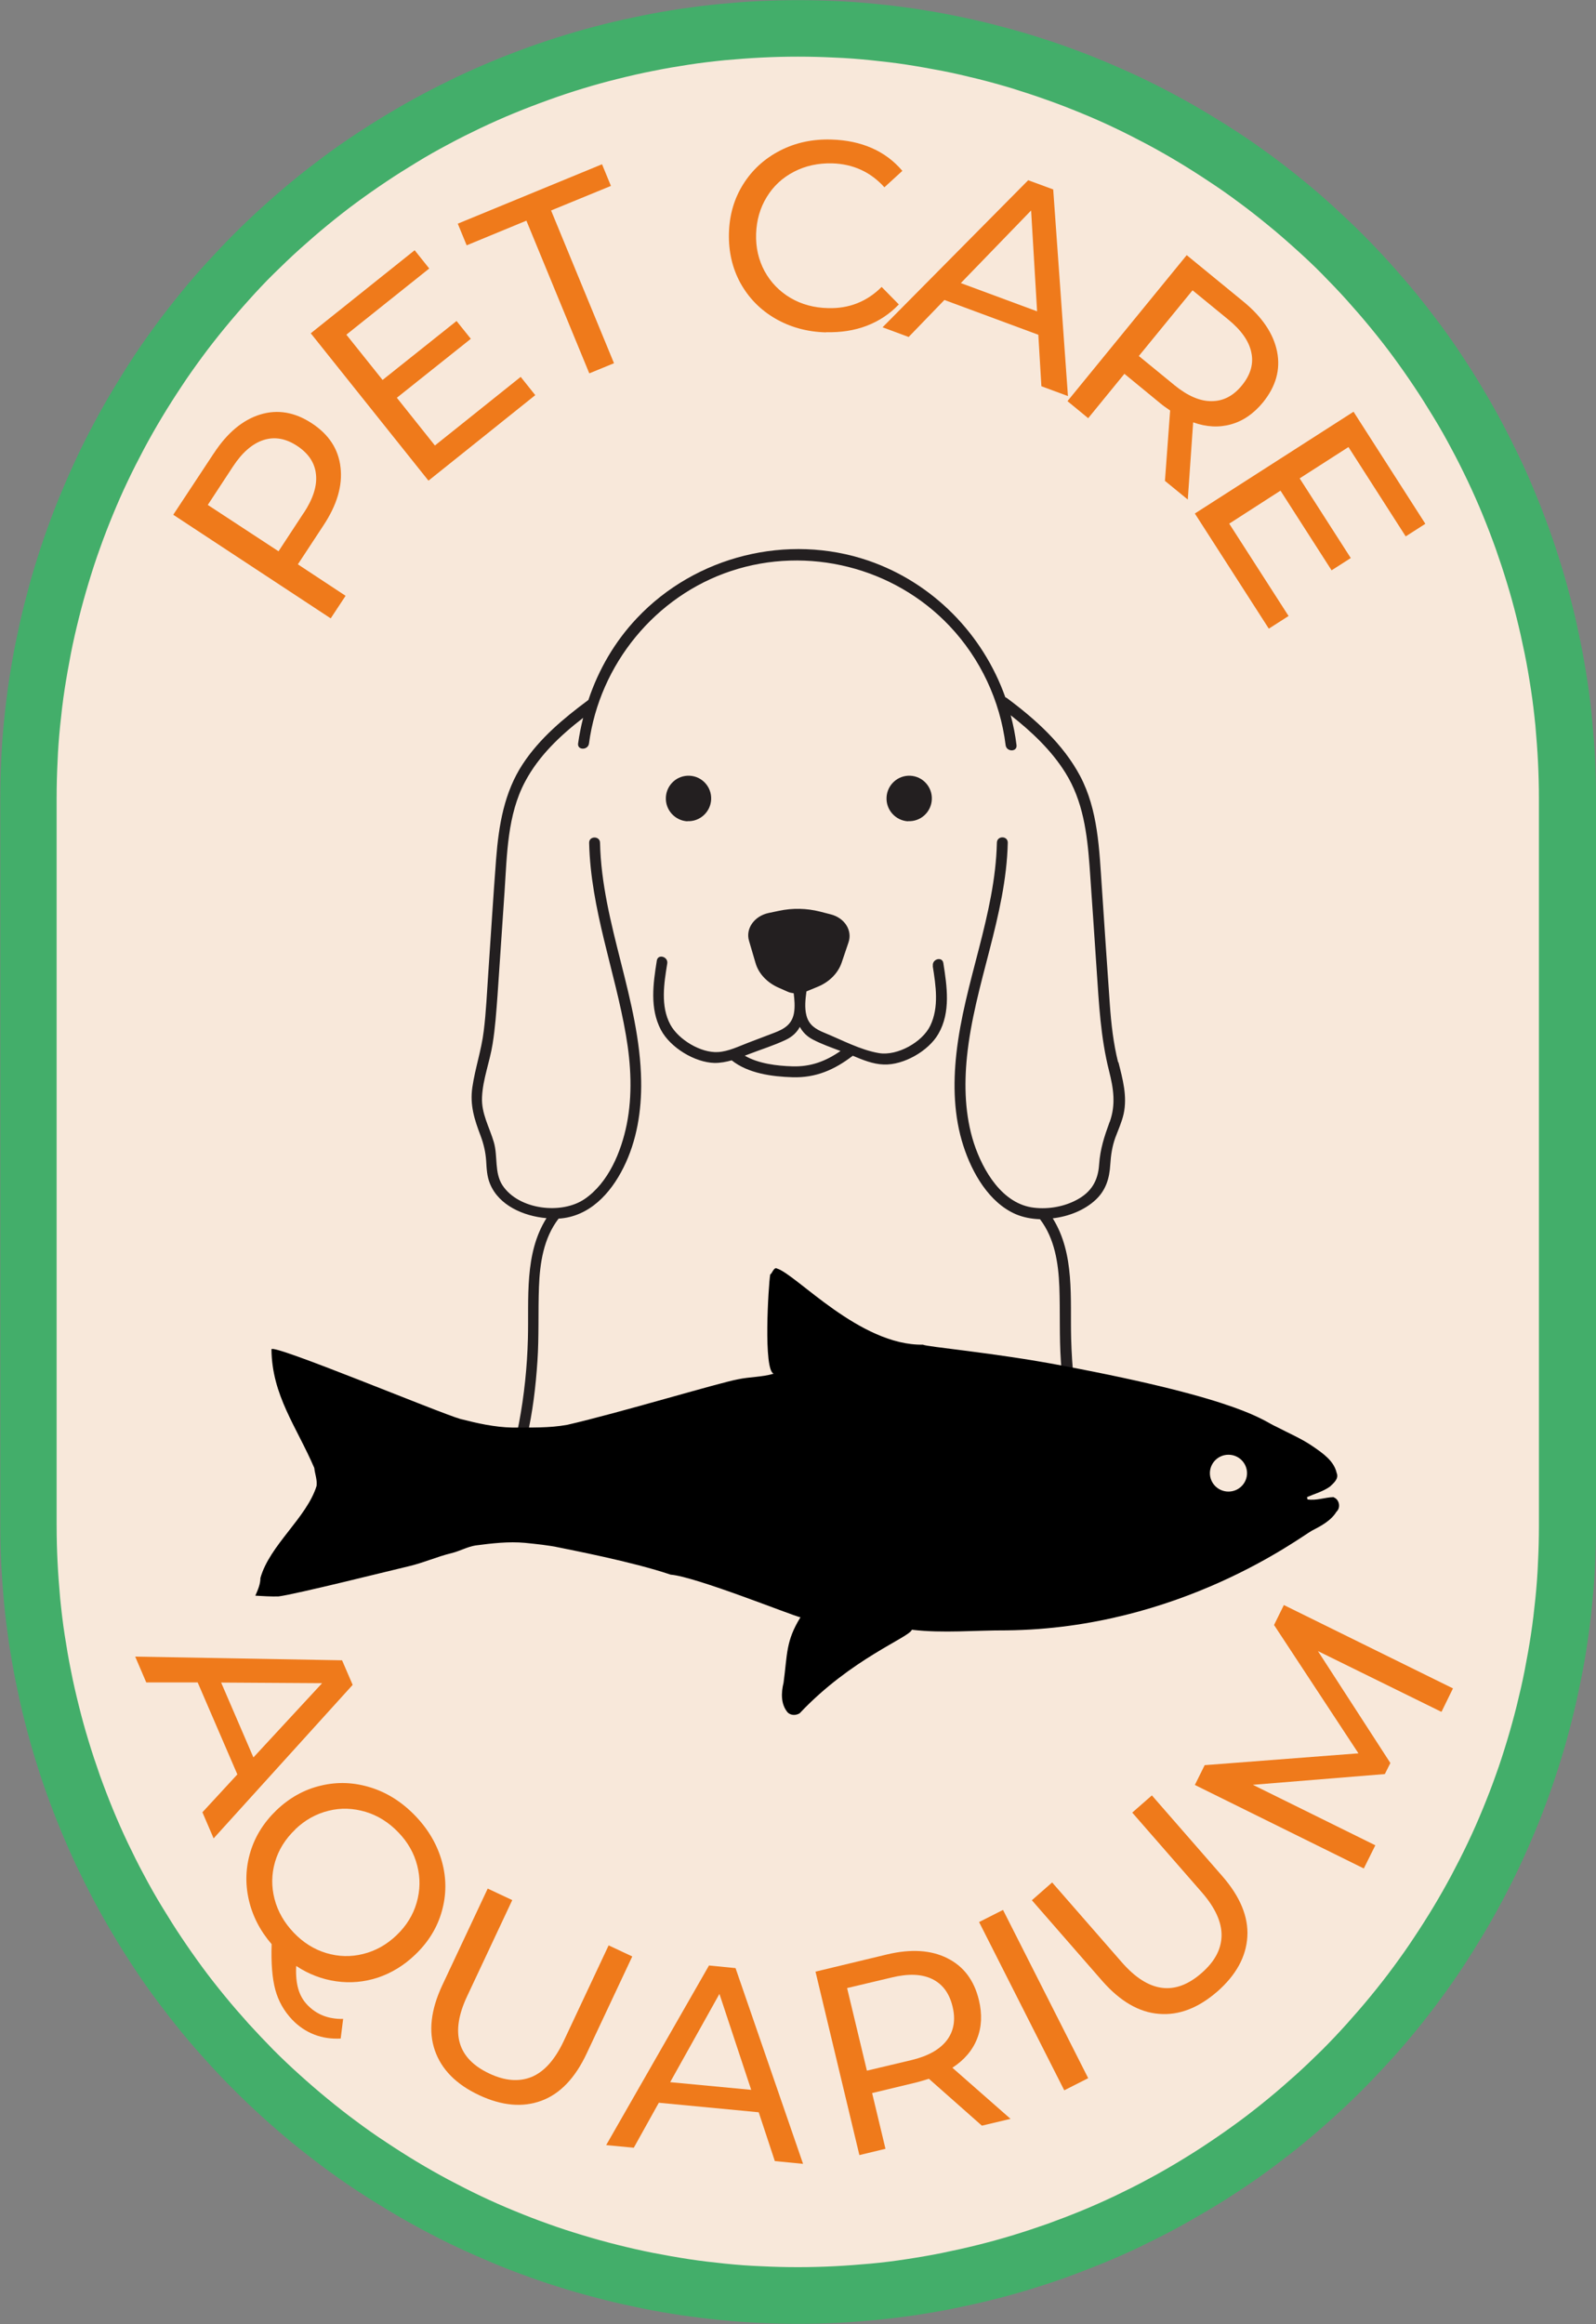
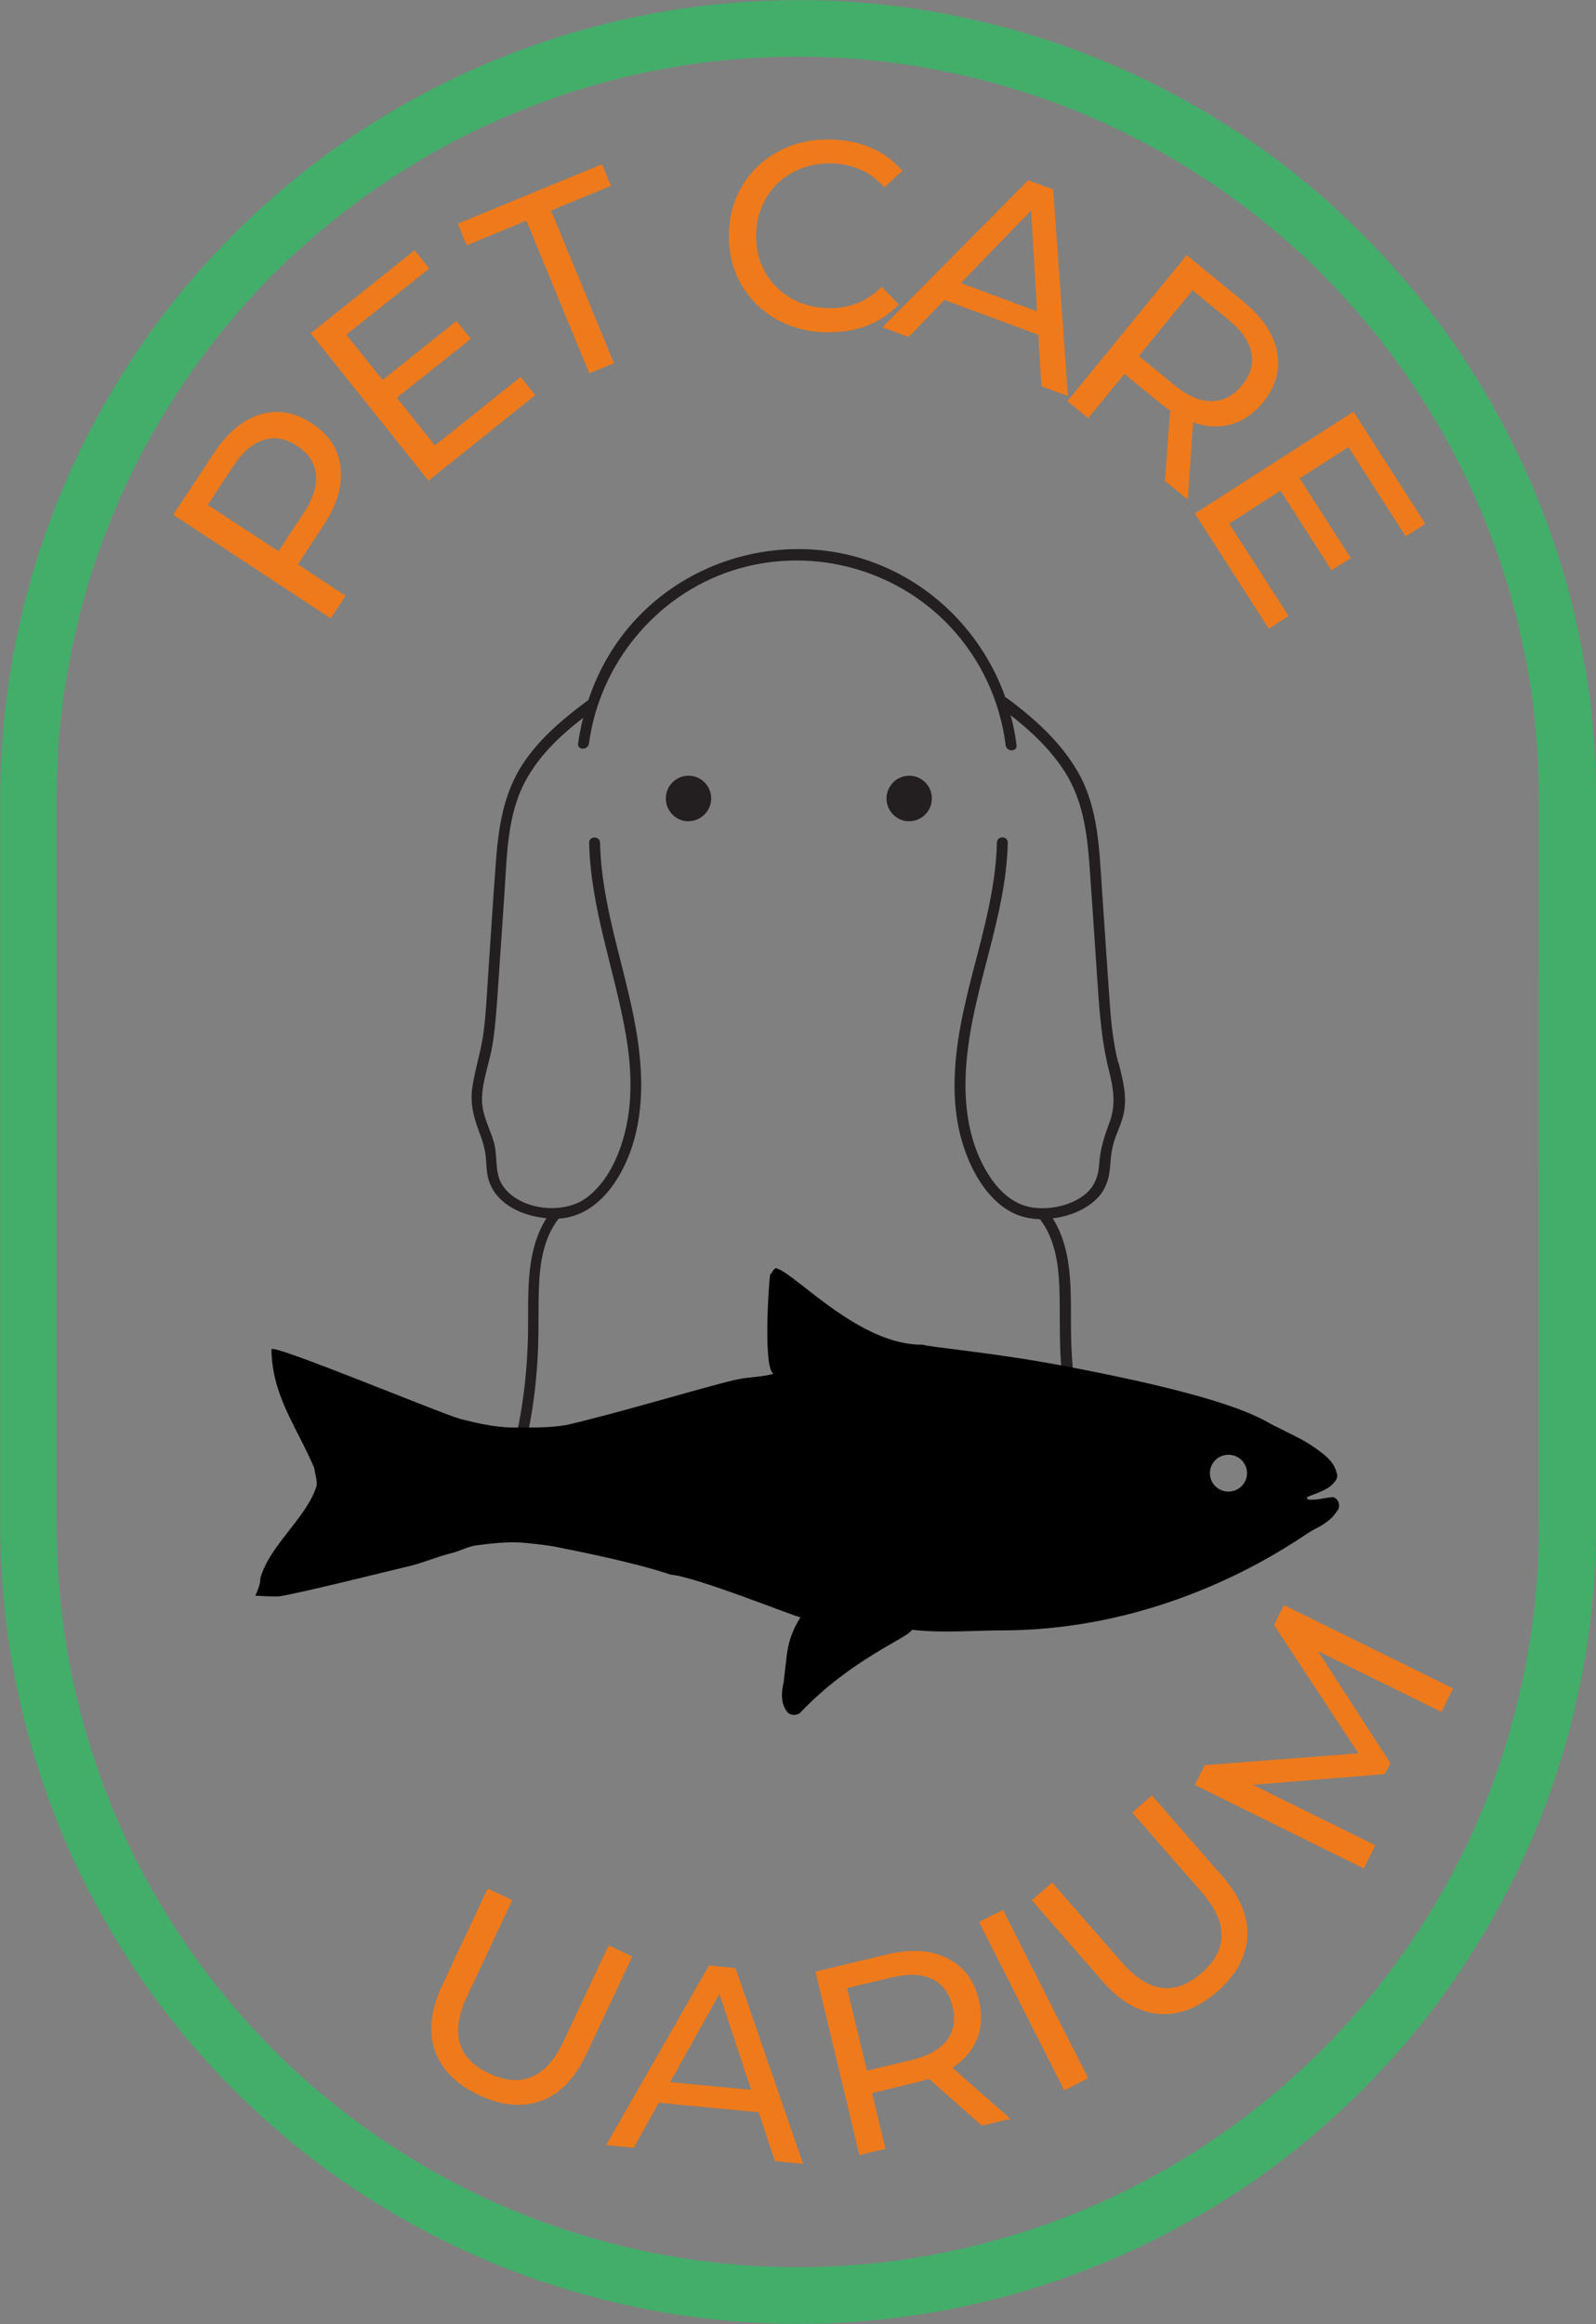
<svg xmlns="http://www.w3.org/2000/svg" id="_圖層_2" data-name="圖層 2" viewBox="0 0 104 151.39">
  <rect x="0" y="0" width="104" height="151.39" fill="#808080" stroke="none" />
  <defs>
    <style>
      .cls-1 {
        fill: #43ae6a;
      }

      .cls-2 {
        fill: #ef7a1b;
      }

      .cls-3 {
        fill: #f8e8da;
      }

      .cls-4 {
        fill: #231f20;
      }
    </style>
  </defs>
  <g id="_內容" data-name="內容">
    <g>
-       <path class="cls-3" d="M1.85,99.38V52c0-.82,.02-1.64,.06-2.46s.1-1.64,.18-2.46,.18-1.63,.3-2.44c.12-.81,.26-1.62,.42-2.42,.16-.81,.34-1.61,.54-2.4,.2-.8,.42-1.59,.66-2.37,.24-.78,.5-1.56,.77-2.34,.28-.77,.57-1.54,.89-2.3,.31-.76,.65-1.51,1-2.25s.72-1.48,1.11-2.2c.39-.72,.79-1.44,1.21-2.14,.42-.71,.86-1.4,1.32-2.08,.46-.68,.93-1.35,1.42-2.01,.49-.66,.99-1.31,1.51-1.94s1.06-1.26,1.61-1.86,1.12-1.2,1.7-1.78,1.18-1.15,1.78-1.7c.61-.55,1.23-1.09,1.86-1.61s1.28-1.03,1.94-1.51c.66-.49,1.33-.96,2.01-1.42,.68-.46,1.38-.89,2.08-1.32,.7-.42,1.42-.83,2.14-1.21,.72-.39,1.46-.76,2.2-1.11s1.49-.68,2.25-1c.76-.31,1.53-.61,2.3-.89,.77-.28,1.55-.53,2.34-.77,.79-.24,1.58-.46,2.37-.66,.8-.2,1.6-.38,2.4-.54,.8-.16,1.61-.3,2.42-.42s1.63-.22,2.44-.3c.82-.08,1.63-.14,2.45-.18,.82-.04,1.64-.06,2.46-.06s1.64,.02,2.46,.06c.82,.04,1.64,.1,2.45,.18,.82,.08,1.63,.18,2.44,.3s1.62,.26,2.42,.42c.81,.16,1.61,.34,2.4,.54,.8,.2,1.59,.42,2.37,.66,.78,.24,1.56,.5,2.34,.77,.77,.28,1.54,.57,2.3,.89,.76,.31,1.51,.65,2.25,1s1.48,.72,2.2,1.11c.72,.39,1.44,.79,2.14,1.21,.7,.42,1.4,.86,2.08,1.32,.68,.46,1.35,.93,2.01,1.42,.66,.49,1.31,.99,1.94,1.51s1.26,1.06,1.86,1.61c.61,.55,1.2,1.12,1.78,1.7s1.15,1.17,1.7,1.78c.55,.61,1.09,1.23,1.61,1.86s1.03,1.28,1.51,1.94c.49,.66,.96,1.33,1.42,2.01,.46,.68,.89,1.38,1.32,2.08,.42,.7,.83,1.42,1.21,2.14,.39,.72,.76,1.46,1.11,2.2s.68,1.49,1,2.25c.31,.76,.61,1.53,.89,2.3,.28,.77,.53,1.55,.77,2.34,.24,.79,.46,1.58,.66,2.37,.2,.8,.38,1.6,.54,2.4,.16,.8,.3,1.61,.42,2.42,.12,.81,.22,1.63,.3,2.44,.08,.82,.14,1.64,.18,2.46s.06,1.64,.06,2.46v47.38c0,.82-.02,1.64-.06,2.46s-.1,1.64-.18,2.45c-.08,.82-.18,1.63-.3,2.44-.12,.81-.26,1.62-.42,2.43-.16,.81-.34,1.61-.54,2.4-.2,.8-.42,1.59-.66,2.37-.24,.79-.5,1.56-.77,2.34-.28,.77-.57,1.54-.89,2.3-.31,.76-.65,1.51-1,2.25s-.72,1.47-1.11,2.2c-.39,.72-.79,1.44-1.21,2.14-.42,.7-.86,1.4-1.32,2.08-.46,.68-.93,1.35-1.42,2.01-.49,.66-.99,1.31-1.51,1.94-.52,.63-1.06,1.26-1.61,1.86-.55,.61-1.12,1.2-1.7,1.78s-1.18,1.15-1.78,1.7c-.61,.55-1.23,1.09-1.86,1.61s-1.28,1.02-1.94,1.51-1.33,.96-2.01,1.42c-.68,.46-1.38,.9-2.08,1.32-.71,.42-1.42,.83-2.14,1.21-.72,.39-1.46,.76-2.2,1.11s-1.49,.68-2.25,1c-.76,.31-1.53,.61-2.3,.88s-1.55,.53-2.34,.77c-.79,.24-1.58,.46-2.37,.66-.8,.2-1.6,.38-2.4,.54-.8,.16-1.61,.3-2.42,.42s-1.63,.22-2.44,.3c-.82,.08-1.63,.14-2.45,.18-.82,.04-1.64,.06-2.46,.06s-1.64-.02-2.46-.06c-.82-.04-1.64-.1-2.45-.18-.82-.08-1.63-.18-2.44-.3s-1.62-.26-2.42-.42c-.81-.16-1.61-.34-2.4-.54-.8-.2-1.59-.42-2.37-.66-.78-.24-1.56-.5-2.34-.77-.77-.28-1.54-.57-2.3-.88-.76-.31-1.51-.65-2.25-1s-1.48-.72-2.2-1.11c-.72-.39-1.44-.79-2.14-1.21-.71-.42-1.4-.86-2.08-1.32-.68-.46-1.35-.93-2.01-1.42s-1.31-.99-1.94-1.51-1.26-1.06-1.86-1.61c-.61-.55-1.2-1.12-1.78-1.7s-1.15-1.17-1.7-1.78-1.09-1.23-1.61-1.86c-.52-.64-1.03-1.28-1.51-1.94-.49-.66-.96-1.33-1.42-2.01-.46-.68-.89-1.38-1.32-2.08-.42-.7-.83-1.42-1.21-2.14-.39-.72-.76-1.46-1.11-2.2s-.68-1.49-1-2.25c-.31-.76-.61-1.52-.89-2.3-.28-.77-.53-1.55-.77-2.34-.24-.78-.46-1.58-.66-2.37-.2-.8-.38-1.6-.54-2.4-.16-.81-.3-1.61-.42-2.43-.12-.81-.22-1.63-.3-2.44-.08-.82-.14-1.63-.18-2.45s-.06-1.64-.06-2.46Z" />
      <path class="cls-1" d="M104,52v47.38c0,.85-.02,1.7-.06,2.55s-.1,1.7-.19,2.55c-.08,.85-.19,1.69-.31,2.53s-.27,1.68-.44,2.51c-.17,.83-.35,1.66-.56,2.49-.21,.83-.43,1.65-.68,2.46-.25,.81-.51,1.62-.8,2.42-.29,.8-.59,1.6-.92,2.38-.33,.79-.67,1.56-1.03,2.33-.36,.77-.75,1.53-1.15,2.28-.4,.75-.82,1.49-1.26,2.22-.44,.73-.89,1.45-1.36,2.16-.47,.71-.96,1.4-1.47,2.09-.51,.68-1.03,1.36-1.57,2.01-.54,.66-1.09,1.3-1.67,1.93s-1.16,1.25-1.76,1.85c-.6,.6-1.22,1.19-1.85,1.76-.63,.57-1.28,1.13-1.93,1.67s-1.33,1.06-2.01,1.57c-.68,.51-1.38,1-2.09,1.47-.71,.47-1.43,.93-2.16,1.36s-1.47,.86-2.22,1.26c-.75,.4-1.51,.78-2.28,1.15s-1.55,.71-2.33,1.03-1.58,.63-2.38,.92c-.8,.29-1.61,.55-2.42,.8-.81,.25-1.63,.48-2.46,.68-.83,.21-1.66,.39-2.49,.56-.83,.17-1.67,.31-2.51,.44-.84,.12-1.69,.23-2.53,.31-.85,.08-1.7,.15-2.55,.19-.85,.04-1.7,.06-2.55,.06s-1.7-.02-2.55-.06c-.85-.04-1.7-.1-2.55-.19-.85-.08-1.69-.19-2.53-.31-.84-.13-1.68-.27-2.51-.44-.83-.17-1.66-.35-2.49-.56-.82-.21-1.64-.43-2.46-.68-.81-.25-1.62-.51-2.42-.8-.8-.29-1.6-.59-2.38-.92s-1.56-.67-2.33-1.03-1.53-.75-2.28-1.15c-.75-.4-1.49-.82-2.22-1.26-.73-.44-1.45-.89-2.16-1.36-.71-.47-1.4-.96-2.09-1.47-.68-.51-1.35-1.03-2.01-1.57s-1.3-1.1-1.93-1.67c-.63-.57-1.25-1.16-1.85-1.76s-1.19-1.22-1.76-1.85-1.13-1.27-1.67-1.93c-.54-.66-1.06-1.33-1.57-2.01-.51-.68-1-1.38-1.47-2.09-.47-.71-.93-1.43-1.36-2.16-.44-.73-.86-1.47-1.26-2.22-.4-.75-.78-1.51-1.15-2.28-.36-.77-.71-1.55-1.03-2.33-.33-.79-.63-1.58-.92-2.38-.29-.8-.55-1.61-.8-2.42-.25-.81-.47-1.63-.68-2.46-.21-.82-.39-1.66-.56-2.49-.17-.84-.31-1.67-.44-2.51-.12-.84-.23-1.69-.31-2.53-.08-.85-.14-1.7-.19-2.55-.04-.85-.06-1.7-.06-2.55V52c0-.85,.02-1.7,.06-2.55,.04-.85,.1-1.7,.19-2.55,.08-.85,.19-1.69,.31-2.53,.13-.84,.27-1.68,.44-2.51,.17-.83,.35-1.66,.56-2.49,.21-.82,.43-1.64,.68-2.46,.25-.81,.51-1.62,.8-2.42,.29-.8,.59-1.6,.92-2.38,.33-.79,.67-1.56,1.03-2.33,.36-.77,.75-1.53,1.15-2.28,.4-.75,.82-1.49,1.26-2.22,.44-.73,.89-1.45,1.36-2.16,.47-.71,.96-1.4,1.47-2.09,.51-.68,1.03-1.35,1.57-2.01,.54-.66,1.09-1.3,1.67-1.93s1.16-1.25,1.76-1.85,1.22-1.19,1.85-1.76,1.28-1.13,1.93-1.67,1.33-1.06,2.01-1.57c.68-.51,1.38-1,2.09-1.47,.71-.47,1.43-.93,2.16-1.36,.73-.44,1.47-.86,2.22-1.26,.75-.4,1.51-.78,2.28-1.15,.77-.36,1.55-.71,2.33-1.03,.79-.33,1.58-.63,2.38-.92,.8-.29,1.61-.55,2.42-.8,.81-.25,1.63-.47,2.46-.68,.83-.21,1.66-.39,2.49-.56,.83-.17,1.67-.31,2.51-.44,.84-.12,1.69-.23,2.53-.31,.85-.08,1.7-.15,2.55-.19,.85-.04,1.7-.06,2.55-.06s1.7,.02,2.55,.06c.85,.04,1.7,.1,2.55,.19,.85,.08,1.69,.19,2.53,.31,.84,.13,1.68,.27,2.51,.44,.84,.17,1.66,.35,2.49,.56,.82,.21,1.64,.43,2.46,.68,.81,.25,1.62,.51,2.42,.8,.8,.29,1.6,.59,2.38,.92,.79,.33,1.56,.67,2.33,1.03,.77,.36,1.53,.75,2.28,1.15,.75,.4,1.49,.82,2.22,1.26,.73,.44,1.45,.89,2.16,1.36,.71,.47,1.4,.96,2.09,1.47s1.35,1.03,2.01,1.57,1.3,1.09,1.93,1.67,1.25,1.16,1.85,1.76c.6,.6,1.19,1.22,1.76,1.85s1.13,1.28,1.67,1.93c.54,.66,1.06,1.33,1.57,2.01,.51,.68,1,1.38,1.47,2.09,.47,.71,.93,1.43,1.36,2.16,.44,.73,.86,1.47,1.26,2.22,.4,.75,.78,1.51,1.15,2.28s.71,1.55,1.03,2.33c.33,.79,.63,1.58,.92,2.38,.29,.8,.55,1.61,.8,2.42,.25,.81,.47,1.63,.68,2.46,.21,.83,.39,1.66,.56,2.49,.17,.83,.31,1.67,.44,2.51s.23,1.69,.31,2.53c.08,.85,.15,1.7,.19,2.55s.06,1.7,.06,2.55ZM3.69,99.38c0,.79,.02,1.58,.06,2.37,.04,.79,.1,1.58,.17,2.37,.08,.79,.17,1.57,.29,2.35s.25,1.56,.41,2.34c.15,.78,.33,1.55,.52,2.31,.19,.77,.4,1.53,.63,2.28,.23,.76,.48,1.51,.74,2.25,.27,.75,.55,1.48,.85,2.21,.3,.73,.62,1.45,.96,2.17,.34,.71,.69,1.42,1.07,2.12,.37,.7,.76,1.39,1.17,2.06s.83,1.35,1.27,2c.44,.66,.89,1.3,1.36,1.94,.47,.64,.96,1.26,1.46,1.87,.5,.61,1.02,1.21,1.55,1.8,.53,.58,1.08,1.16,1.63,1.72,.56,.56,1.13,1.1,1.72,1.63,.59,.53,1.19,1.05,1.8,1.55,.61,.5,1.23,.99,1.87,1.46,.63,.47,1.28,.93,1.94,1.36,.66,.44,1.32,.86,2,1.27,.68,.41,1.37,.8,2.06,1.17,.7,.37,1.4,.73,2.12,1.07,.71,.34,1.44,.66,2.17,.96s1.47,.59,2.21,.85c.74,.27,1.49,.51,2.25,.74,.76,.23,1.52,.44,2.28,.63s1.54,.37,2.31,.52,1.56,.29,2.34,.41,1.57,.21,2.35,.29,1.57,.14,2.37,.17c.79,.04,1.58,.06,2.37,.06s1.58-.02,2.37-.06,1.58-.1,2.36-.17,1.57-.17,2.35-.29c.78-.12,1.56-.25,2.34-.41s1.55-.33,2.31-.52,1.53-.4,2.28-.63c.76-.23,1.51-.48,2.25-.74,.74-.27,1.48-.55,2.21-.85s1.45-.62,2.17-.96c.71-.34,1.42-.69,2.12-1.07,.7-.37,1.38-.76,2.06-1.17,.68-.41,1.35-.83,2-1.27,.66-.44,1.3-.89,1.94-1.36,.64-.47,1.26-.96,1.87-1.46,.61-.5,1.21-1.02,1.8-1.55,.59-.53,1.16-1.08,1.72-1.63,.56-.56,1.1-1.13,1.63-1.72,.53-.59,1.05-1.19,1.55-1.8,.5-.61,.99-1.23,1.46-1.87,.47-.64,.93-1.28,1.36-1.94,.44-.66,.86-1.32,1.27-2s.8-1.37,1.17-2.06c.37-.7,.73-1.4,1.07-2.12,.34-.71,.66-1.44,.96-2.17,.3-.73,.59-1.47,.85-2.21,.27-.74,.51-1.49,.74-2.25,.23-.76,.44-1.52,.63-2.28,.19-.77,.37-1.54,.52-2.31s.29-1.55,.41-2.34,.21-1.57,.29-2.35c.08-.79,.14-1.58,.17-2.37,.04-.79,.06-1.58,.06-2.37V52c0-.79-.02-1.58-.06-2.37-.04-.79-.1-1.58-.17-2.37-.08-.79-.17-1.57-.29-2.35s-.25-1.56-.41-2.34-.33-1.55-.52-2.31c-.19-.77-.4-1.53-.63-2.28-.23-.76-.48-1.51-.74-2.25-.27-.75-.55-1.48-.85-2.21-.3-.73-.62-1.45-.96-2.17-.34-.71-.69-1.42-1.07-2.12-.37-.7-.76-1.39-1.17-2.06s-.83-1.35-1.27-2c-.44-.66-.89-1.3-1.36-1.94-.47-.64-.96-1.26-1.46-1.87-.5-.61-1.02-1.21-1.55-1.8s-1.08-1.16-1.63-1.72-1.13-1.1-1.72-1.63c-.59-.53-1.18-1.05-1.8-1.55-.61-.5-1.23-.99-1.87-1.46-.63-.47-1.28-.93-1.94-1.36-.66-.44-1.32-.86-2-1.27s-1.37-.8-2.06-1.17c-.7-.37-1.4-.73-2.12-1.07-.71-.34-1.44-.66-2.17-.96-.73-.3-1.47-.59-2.21-.85-.75-.27-1.49-.51-2.25-.75-.76-.23-1.52-.44-2.28-.63-.77-.19-1.54-.37-2.31-.52-.78-.15-1.56-.29-2.34-.41s-1.57-.21-2.35-.29c-.79-.08-1.57-.14-2.36-.17-.79-.04-1.58-.06-2.37-.06s-1.58,.02-2.37,.06c-.79,.04-1.58,.1-2.37,.17-.79,.08-1.57,.17-2.35,.29s-1.56,.25-2.34,.41c-.78,.15-1.55,.33-2.31,.52-.77,.19-1.53,.4-2.28,.63-.76,.23-1.51,.48-2.25,.75-.75,.27-1.48,.55-2.21,.85-.73,.3-1.45,.62-2.17,.96-.71,.34-1.42,.69-2.12,1.07-.7,.37-1.39,.76-2.06,1.17s-1.35,.83-2,1.27c-.66,.44-1.3,.89-1.94,1.36-.64,.47-1.26,.96-1.87,1.46-.61,.5-1.21,1.02-1.8,1.55s-1.16,1.08-1.72,1.63-1.1,1.13-1.63,1.72-1.05,1.19-1.55,1.8c-.5,.61-.99,1.23-1.46,1.87-.47,.64-.93,1.28-1.36,1.94-.44,.66-.86,1.32-1.27,2s-.8,1.37-1.17,2.06c-.37,.7-.73,1.4-1.07,2.12-.34,.71-.66,1.44-.96,2.17-.3,.73-.59,1.47-.85,2.21-.27,.74-.51,1.49-.74,2.25-.23,.76-.44,1.52-.63,2.28s-.37,1.54-.52,2.31c-.15,.78-.29,1.56-.41,2.34s-.21,1.57-.29,2.35c-.08,.79-.14,1.58-.17,2.37-.04,.79-.06,1.58-.06,2.37v47.38Z" />
-       <path class="cls-2" d="M22.21,132.79c-.61,.03-1.19-.05-1.73-.26-.54-.21-1.02-.53-1.44-.97-.53-.56-.9-1.21-1.1-1.95-.2-.74-.28-1.73-.24-2.97-.75-.87-1.25-1.84-1.49-2.9-.24-1.06-.2-2.1,.11-3.12,.31-1.02,.88-1.92,1.7-2.71,.85-.81,1.82-1.35,2.9-1.6,1.09-.26,2.17-.21,3.25,.13,1.08,.34,2.05,.96,2.91,1.86,.85,.89,1.42,1.88,1.72,2.97,.3,1.09,.29,2.17-.01,3.23-.3,1.07-.88,2.01-1.74,2.83-.73,.7-1.54,1.19-2.43,1.49-.89,.29-1.79,.37-2.71,.24-.92-.13-1.79-.46-2.61-1-.03,.6,.02,1.1,.14,1.51,.12,.41,.32,.75,.6,1.04,.6,.62,1.37,.92,2.32,.9l-.16,1.28Zm-2.97-13.62c-.65,.62-1.09,1.33-1.32,2.12-.23,.8-.24,1.6-.03,2.41,.21,.81,.63,1.54,1.25,2.19,.61,.64,1.32,1.09,2.12,1.33,.8,.24,1.6,.26,2.4,.06,.81-.2,1.53-.6,2.18-1.22,.64-.61,1.08-1.32,1.31-2.12,.23-.8,.25-1.6,.04-2.41-.2-.8-.61-1.53-1.23-2.17-.62-.65-1.34-1.1-2.14-1.34-.81-.24-1.61-.27-2.41-.07-.81,.2-1.53,.6-2.17,1.21Z" />
      <path class="cls-2" d="M31.21,136.47c-1.49-.7-2.44-1.67-2.87-2.9-.43-1.23-.27-2.64,.47-4.23l2.97-6.32,1.6,.75-2.94,6.26c-1.12,2.38-.64,4.06,1.45,5.04,1.02,.48,1.93,.55,2.75,.22,.82-.34,1.51-1.11,2.08-2.31l2.94-6.26,1.54,.72-2.97,6.32c-.75,1.6-1.73,2.63-2.95,3.08-1.22,.45-2.57,.33-4.05-.36Z" />
      <path class="cls-2" d="M49.43,137.59l-6.5-.62-1.63,2.93-1.8-.17,6.7-11.7,1.73,.17,4.4,12.75-1.84-.18-1.05-3.18Zm-.48-1.46l-2.07-6.25-3.21,5.75,5.28,.5Z" />
      <path class="cls-2" d="M63.99,138.47l-3.46-3.06c-.32,.1-.57,.17-.75,.22l-2.95,.71,.87,3.63-1.7,.41-2.86-11.95,4.66-1.12c1.55-.37,2.86-.29,3.92,.24,1.07,.53,1.76,1.44,2.07,2.74,.22,.92,.18,1.75-.12,2.51-.3,.76-.84,1.39-1.61,1.89l3.79,3.33-1.86,.44Zm-4.59-4.28c1.08-.26,1.84-.69,2.3-1.29,.46-.61,.58-1.34,.37-2.2-.21-.87-.65-1.46-1.33-1.79-.68-.33-1.56-.36-2.63-.1l-2.91,.69,1.29,5.38,2.91-.69Z" />
      <path class="cls-2" d="M63.8,125.2l1.56-.79,5.55,10.96-1.56,.79-5.55-10.96Z" />
      <path class="cls-2" d="M79.33,129.72c-1.24,1.08-2.51,1.57-3.81,1.46-1.3-.1-2.53-.82-3.69-2.14l-4.59-5.26,1.32-1.16,4.54,5.2c1.73,1.98,3.47,2.22,5.2,.7,.85-.74,1.28-1.54,1.3-2.42,.02-.88-.41-1.83-1.28-2.83l-4.54-5.2,1.28-1.12,4.59,5.26c1.16,1.33,1.71,2.65,1.63,3.95-.08,1.3-.73,2.49-1.96,3.57Z" />
-       <path class="cls-2" d="M15.47,115.59l-2.59-6h-3.35s-.72-1.68-.72-1.68l13.48,.24,.69,1.6-9.06,10-.73-1.7,2.27-2.46Zm1.05-1.12l4.47-4.83-6.58-.04,2.1,4.87Z" />
      <path class="cls-2" d="M93.91,111.5l-8.03-3.95,4.72,7.29-.36,.72-8.6,.7,7.98,3.94-.75,1.51-11.01-5.44,.64-1.29,10.02-.77-5.5-8.36,.64-1.3,11.02,5.43-.74,1.51Z" />
      <path class="cls-2" d="M13.94,29.52c.87-1.33,1.88-2.17,3.02-2.52,1.14-.35,2.26-.15,3.37,.58,1.11,.73,1.73,1.69,1.86,2.87,.14,1.18-.23,2.44-1.11,3.77l-1.67,2.54,3.11,2.05-.97,1.47-10.26-6.75,2.64-4Zm5.85,3.9c.61-.93,.88-1.76,.8-2.51-.07-.75-.48-1.37-1.22-1.86-.74-.49-1.47-.62-2.19-.39-.72,.23-1.39,.8-2,1.73l-1.64,2.5,4.61,3.02,1.64-2.5Z" />
      <path class="cls-2" d="M33.93,24.55l.95,1.19-6.96,5.57-7.67-9.6,6.77-5.41,.95,1.19-5.4,4.31,2.36,2.95,4.82-3.84,.93,1.16-4.82,3.84,2.48,3.11,5.59-4.47Z" />
      <path class="cls-2" d="M34.31,14.37l-3.9,1.61-.58-1.41,9.4-3.87,.58,1.41-3.9,1.6,4.1,9.95-1.61,.66-4.1-9.95Z" />
      <path class="cls-2" d="M53.82,21.65c-1.23-.03-2.33-.34-3.3-.9-.98-.57-1.73-1.34-2.27-2.31-.53-.97-.78-2.05-.75-3.25,.03-1.19,.34-2.25,.93-3.19,.59-.94,1.39-1.67,2.4-2.19,1.01-.52,2.13-.76,3.36-.72,.96,.03,1.83,.21,2.61,.55,.78,.34,1.45,.84,2,1.49l-1.17,1.07c-.9-1-2.04-1.52-3.41-1.56-.91-.02-1.74,.16-2.49,.55-.75,.39-1.34,.94-1.77,1.65-.43,.7-.66,1.5-.69,2.39s.16,1.7,.55,2.43c.4,.73,.96,1.31,1.68,1.74,.73,.43,1.55,.65,2.46,.67,1.36,.04,2.53-.42,3.49-1.38l1.12,1.14c-.58,.61-1.28,1.08-2.09,1.39-.81,.31-1.69,.44-2.64,.42Z" />
      <path class="cls-2" d="M67.67,21.81l-6.13-2.27-2.33,2.41-1.7-.63,9.49-9.58,1.63,.6,.96,13.46-1.73-.64-.2-3.35Zm-.09-1.53l-.39-6.57-4.58,4.73,4.97,1.84Z" />
      <path class="cls-2" d="M75.91,31.34l.34-4.6c-.28-.19-.49-.34-.63-.46l-2.35-1.93-2.36,2.89-1.35-1.11,7.77-9.51,3.7,3.03c1.23,1.01,1.96,2.1,2.19,3.26,.23,1.17-.08,2.26-.92,3.3-.6,.73-1.29,1.21-2.08,1.43-.78,.22-1.61,.18-2.47-.13l-.35,5.03-1.48-1.21Zm.62-6.25c.86,.7,1.67,1.05,2.42,1.04,.76,0,1.42-.34,1.98-1.03,.56-.69,.77-1.4,.61-2.14-.15-.74-.66-1.46-1.52-2.16l-2.31-1.89-3.5,4.28,2.31,1.89Z" />
      <path class="cls-2" d="M83.96,40.13l-1.28,.82-4.82-7.5,10.34-6.63,4.68,7.3-1.28,.82-3.73-5.82-3.18,2.04,3.33,5.19-1.25,.8-3.33-5.19-3.34,2.15,3.87,6.02Z" />
      <g>
        <path class="cls-4" d="M72.86,69.2c-.31-1.24-.45-2.5-.54-3.77-.18-2.54-.35-5.09-.52-7.63-.17-2.46-.24-5.03-1.42-7.26-1.11-2.08-2.91-3.69-4.77-5.07-.04-.03-.07-.04-.1-.05-1.46-4.11-4.71-7.45-8.92-8.9-5.26-1.8-11.26-.31-15.08,3.74-1.45,1.53-2.51,3.36-3.17,5.34,0,0-.01,0-.02,.01-1.6,1.19-3.15,2.48-4.25,4.15-1.22,1.85-1.57,4-1.74,6.17-.19,2.47-.34,4.95-.51,7.42-.09,1.27-.14,2.55-.3,3.82-.15,1.24-.56,2.42-.74,3.65-.17,1.16,.13,2.09,.54,3.17,.2,.54,.32,1.05,.36,1.63,.03,.51,.05,1.01,.25,1.49,.58,1.42,2.2,2.11,3.68,2.24-1.46,2.32-1.14,5.22-1.21,7.86-.05,1.84-.24,3.68-.58,5.48-.28,1.45-.68,2.94-1.83,3.94-.24,.21-.04,.61,.25,.61h39.72c.29,0,.49-.4,.25-.61-1.15-1-1.56-2.49-1.83-3.94-.34-1.81-.53-3.64-.58-5.48-.07-2.64,.25-5.53-1.2-7.85,1.04-.12,2.07-.53,2.79-1.2,.67-.62,.91-1.41,.96-2.31,.04-.61,.12-1.17,.33-1.75,.19-.51,.42-1.01,.54-1.54,.25-1.15-.06-2.26-.34-3.37Zm-.55,3.87c-.35,.96-.62,1.77-.69,2.8-.07,1.06-.52,1.79-1.46,2.29-.82,.44-1.84,.62-2.77,.51-2.07-.23-3.34-2.41-3.93-4.21-.58-1.81-.64-3.74-.45-5.62,.48-4.73,2.55-9.15,2.66-13.95,0-.46-.7-.46-.71,0-.11,4.73-2.13,9.09-2.64,13.75-.22,2-.17,4.08,.46,6.01,.56,1.74,1.67,3.7,3.43,4.45,.48,.2,1.01,.3,1.56,.32,.96,1.26,1.2,2.86,1.26,4.41,.06,1.61-.01,3.22,.1,4.84,.11,1.66,.32,3.35,.69,4.97,.24,1.05,.63,2.08,1.3,2.92H33.03c.67-.84,1.06-1.87,1.3-2.92,.38-1.63,.58-3.31,.69-4.97,.11-1.61,.04-3.22,.1-4.84,.06-1.56,.3-3.18,1.28-4.45,0,0,0,0,0,0,1.99-.12,3.38-1.62,4.23-3.33,.87-1.74,1.18-3.7,1.15-5.63-.08-5.29-2.56-10.21-2.68-15.52,0-.46-.72-.46-.71,0,.1,4.32,1.68,8.33,2.4,12.54,.33,1.9,.43,3.9,.05,5.8-.36,1.78-1.19,3.8-2.74,4.86-1.5,1.03-4.29,.71-5.35-.88-.55-.83-.3-1.9-.57-2.82-.29-.99-.82-1.86-.77-2.93,.05-1.18,.51-2.31,.69-3.47,.17-1.05,.24-2.1,.32-3.16,.15-2.26,.31-4.53,.46-6.79,.16-2.4,.18-4.97,1.34-7.14,.89-1.68,2.29-3,3.78-4.15-.14,.55-.25,1.11-.33,1.67-.06,.45,.65,.45,.71,0,.69-5.16,4.33-9.61,9.27-11.24,4.99-1.65,10.6-.24,14.22,3.58,2.01,2.12,3.3,4.86,3.66,7.77,.06,.45,.76,.45,.71,0-.08-.66-.21-1.31-.38-1.95,1.36,1.07,2.64,2.27,3.56,3.74,1.16,1.85,1.42,3.97,1.58,6.1,.16,2.25,.31,4.5,.46,6.74,.15,2.22,.26,4.42,.81,6.59,.29,1.15,.45,2.19,.04,3.33Z" />
-         <path class="cls-4" d="M60.78,62.93c.2,1.27,.42,2.67-.16,3.88-.52,1.08-2.15,1.98-3.33,1.79-1.22-.2-2.45-.87-3.58-1.33-.56-.23-1-.5-1.16-1.12-.13-.5-.07-1.05,0-1.57l.75-.31c.75-.31,1.32-.89,1.55-1.58l.44-1.3c.27-.78-.25-1.6-1.16-1.83l-.7-.18c-.87-.22-1.79-.24-2.67-.05l-.67,.14c-.94,.2-1.52,1.02-1.28,1.82l.42,1.43c.2,.7,.75,1.28,1.49,1.61l.61,.27c.12,.06,.26,.08,.39,.1,.05,.42,.09,.86,.02,1.28-.13,.75-.64,1.05-1.3,1.3-.56,.21-1.12,.43-1.68,.64-.63,.24-1.29,.57-1.97,.61-1.12,.07-2.58-.81-3.11-1.79-.65-1.21-.41-2.69-.2-3.98,.07-.45-.61-.64-.68-.19-.24,1.5-.47,3.12,.27,4.52,.61,1.15,2.2,2.12,3.5,2.15,.38,0,.75-.07,1.11-.17,1.07,.85,2.62,1.06,3.95,1.1,1.54,.05,2.75-.49,3.94-1.4,.65,.27,1.31,.55,2.02,.57,1.29,.05,2.92-.88,3.56-2,.81-1.4,.56-3.09,.32-4.61-.07-.45-.75-.26-.68,.19Zm-12.26,5.84c.11-.04,.21-.08,.32-.12,.78-.3,1.59-.55,2.35-.91,.45-.21,.74-.5,.93-.85,.18,.33,.44,.61,.84,.82,.57,.3,1.2,.52,1.81,.75-.95,.66-1.93,1.04-3.15,1-.98-.03-2.2-.17-3.1-.7Z" />
        <path class="cls-4" d="M44.79,53.49c.81,.04,1.51-.59,1.55-1.41,.04-.82-.59-1.51-1.4-1.55-.82-.04-1.51,.59-1.55,1.41-.04,.82,.59,1.51,1.4,1.56Z" />
        <path class="cls-4" d="M59.17,53.49c.82,.04,1.51-.59,1.55-1.41,.04-.82-.59-1.51-1.4-1.55-.81-.04-1.51,.59-1.55,1.41-.04,.82,.59,1.51,1.4,1.56Z" />
      </g>
      <path d="M86.9,97.52c-.58,.02-1.12,.24-1.7,.15-.01-.04-.02-.11-.03-.15,.5-.22,1.04-.36,1.5-.69,.24-.23,.59-.51,.43-.89-.18-.79-.91-1.28-1.53-1.71-.75-.52-1.59-.87-2.39-1.29-.88-.37-2.06-1.75-13.99-3.99-4.4-.84-8.86-1.22-9.04-1.36-4.11,.08-8.26-4.58-9.52-4.96-.2-.13-.34,.38-.44,.38h0c-.12,.74-.46,6.27,.23,6.47-.77,.23-1.57,.2-2.35,.37-1.28,.24-7.78,2.2-11.1,2.96-1.18,.22-2.39,.17-3.58,.18-1.15-.02-2.29-.28-3.39-.56-1.35-.38-12.23-4.92-12.31-4.54,.03,3.01,1.64,5.05,2.79,7.73,.04,.39,.2,.77,.15,1.17-.64,2.07-3.06,3.86-3.66,6,0,.41-.17,.78-.33,1.15,.5,.03,1,.06,1.5,.05,1.09-.13,7.48-1.73,8.47-1.96,.96-.22,1.86-.63,2.81-.86,.54-.13,1.02-.41,1.56-.5,1.07-.14,2.16-.27,3.24-.17,.76,.08,1.51,.15,2.25,.31,.56,.12,4.73,.91,7.23,1.76,1.64,.13,7.87,2.65,8.46,2.78-.96,1.55-.85,2.41-1.1,4.26-.16,.65-.19,1.4,.27,1.94,.21,.2,.54,.2,.78,.05,3.37-3.57,7.15-4.94,7.31-5.44,2.05,.24,4.11,.03,6.17,.04,11.31-.12,19.17-6.1,19.89-6.49,.6-.31,1.25-.65,1.61-1.24,.29-.26,.19-.79-.17-.93Zm-6.85-.36c-.67,0-1.21-.54-1.21-1.2s.54-1.2,1.21-1.2,1.21,.54,1.21,1.2-.54,1.2-1.21,1.2Z" />
    </g>
  </g>
</svg>